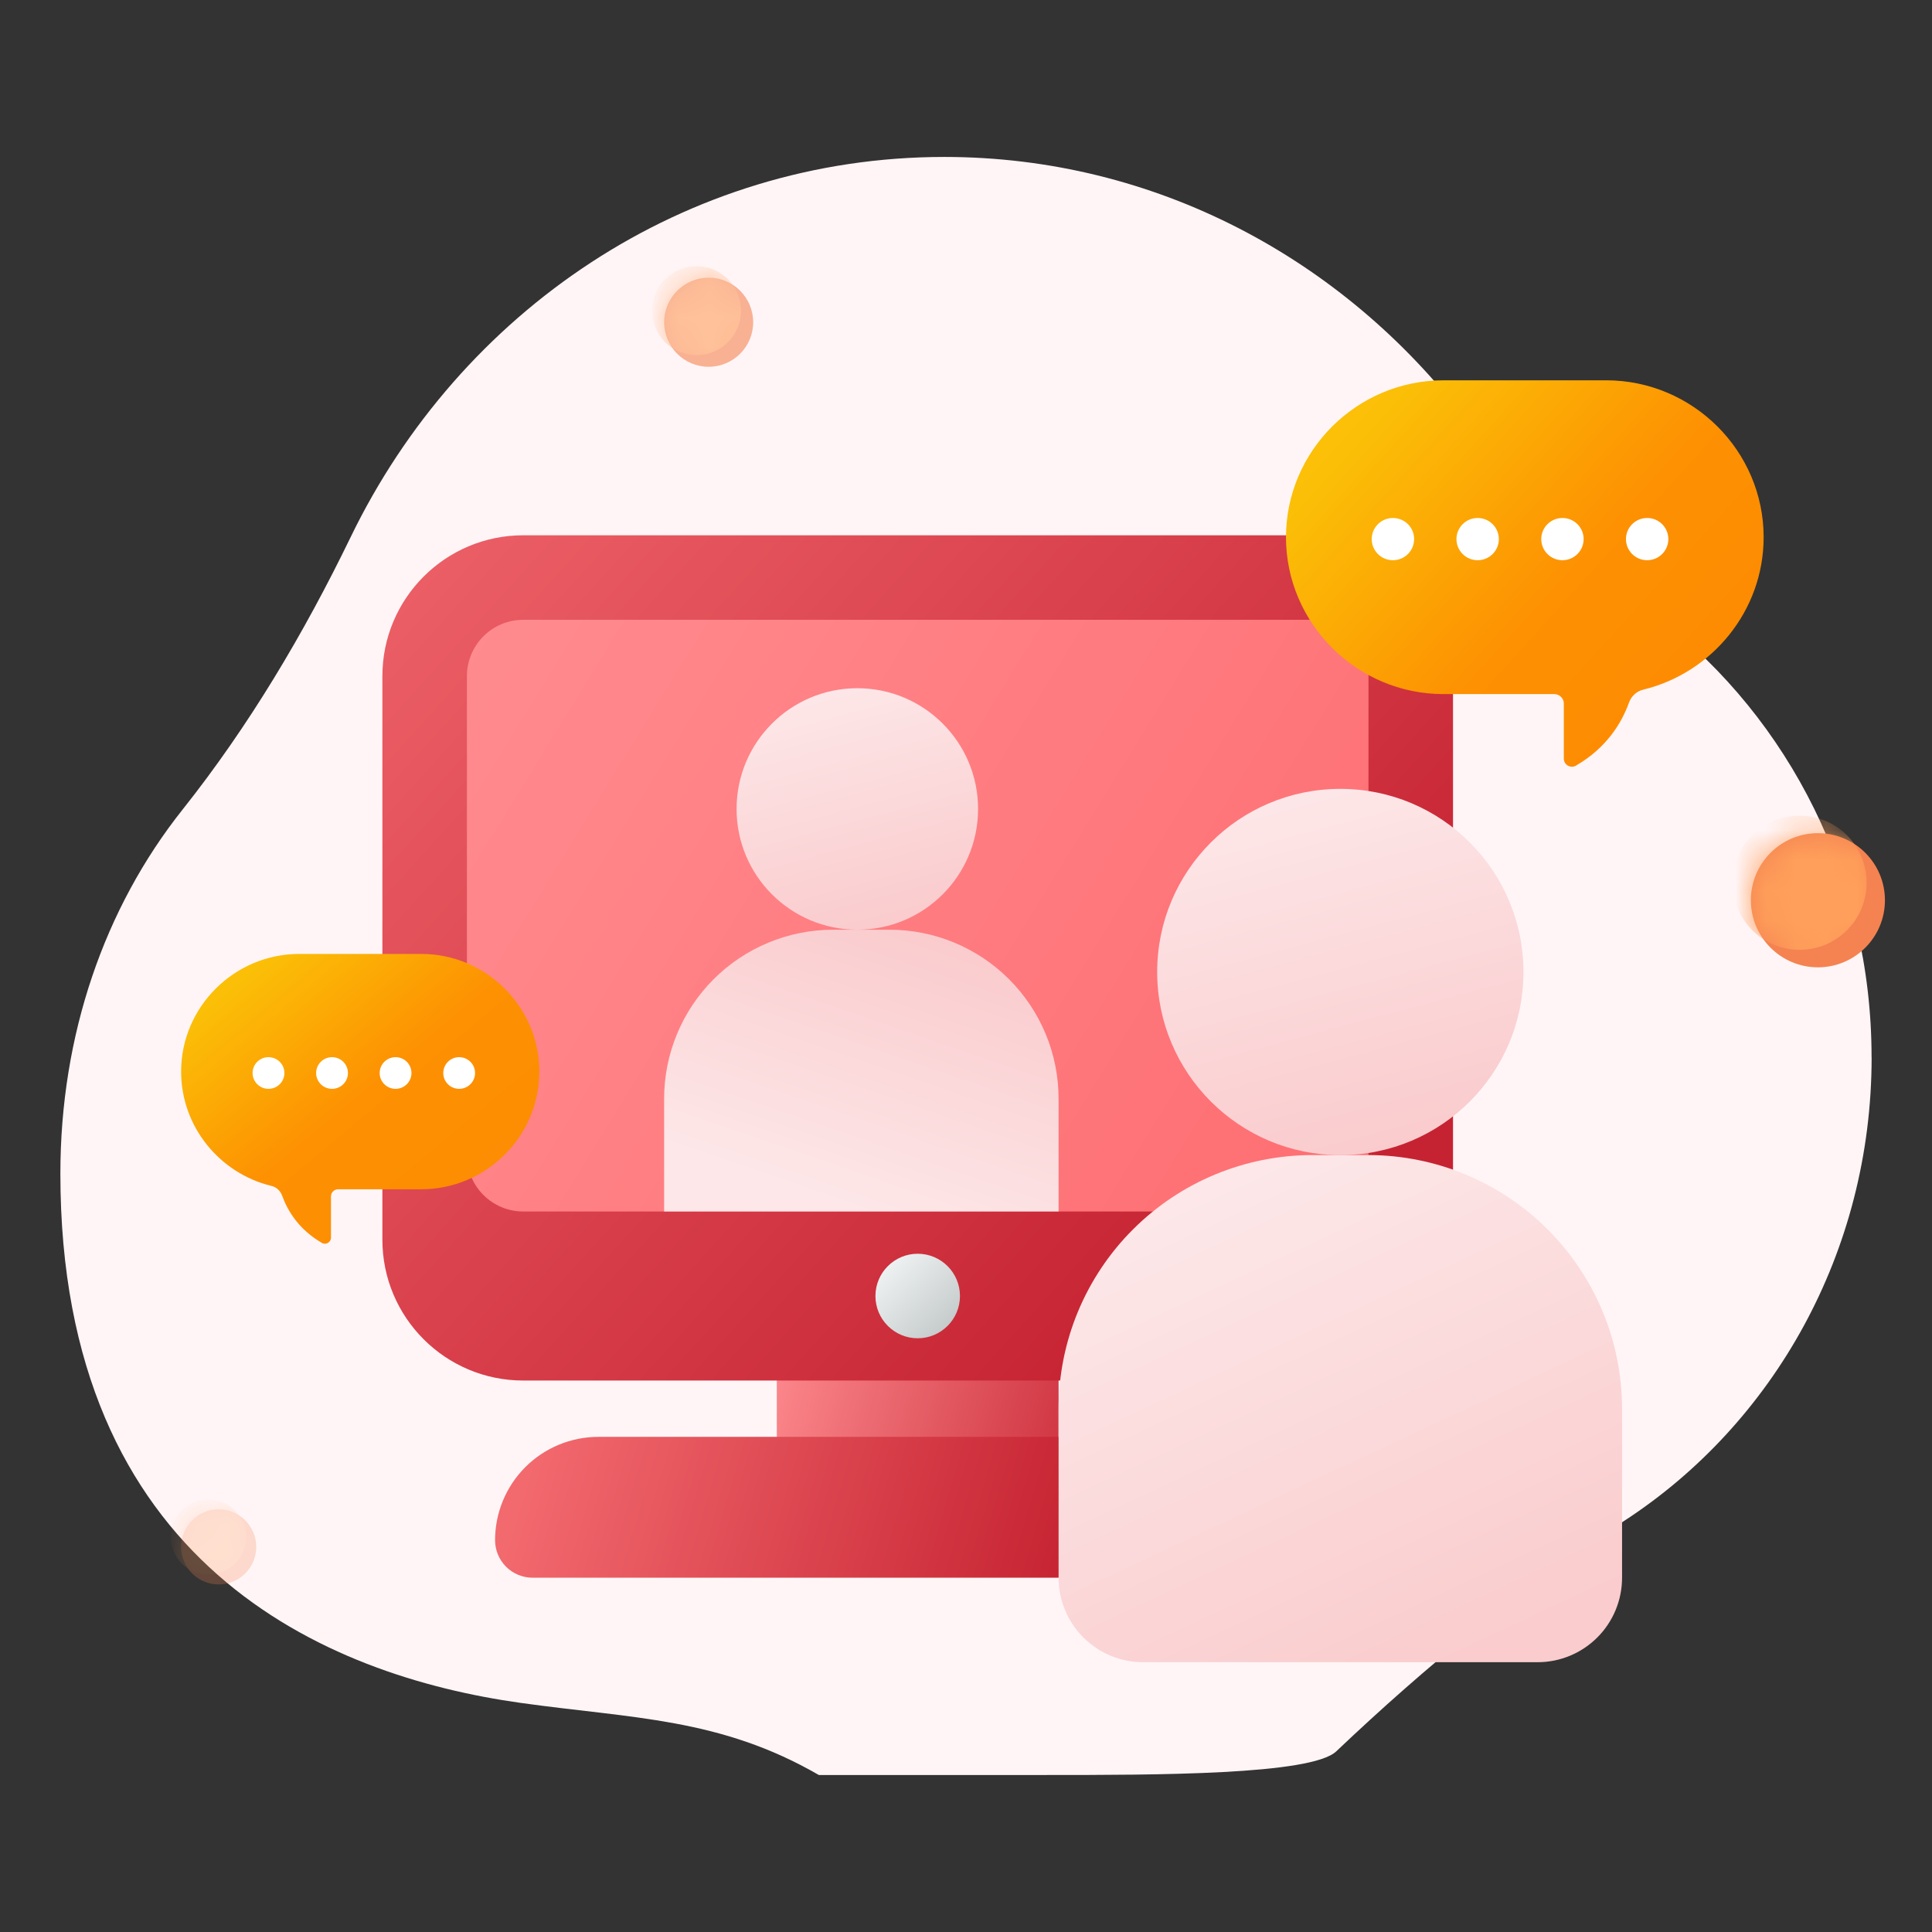
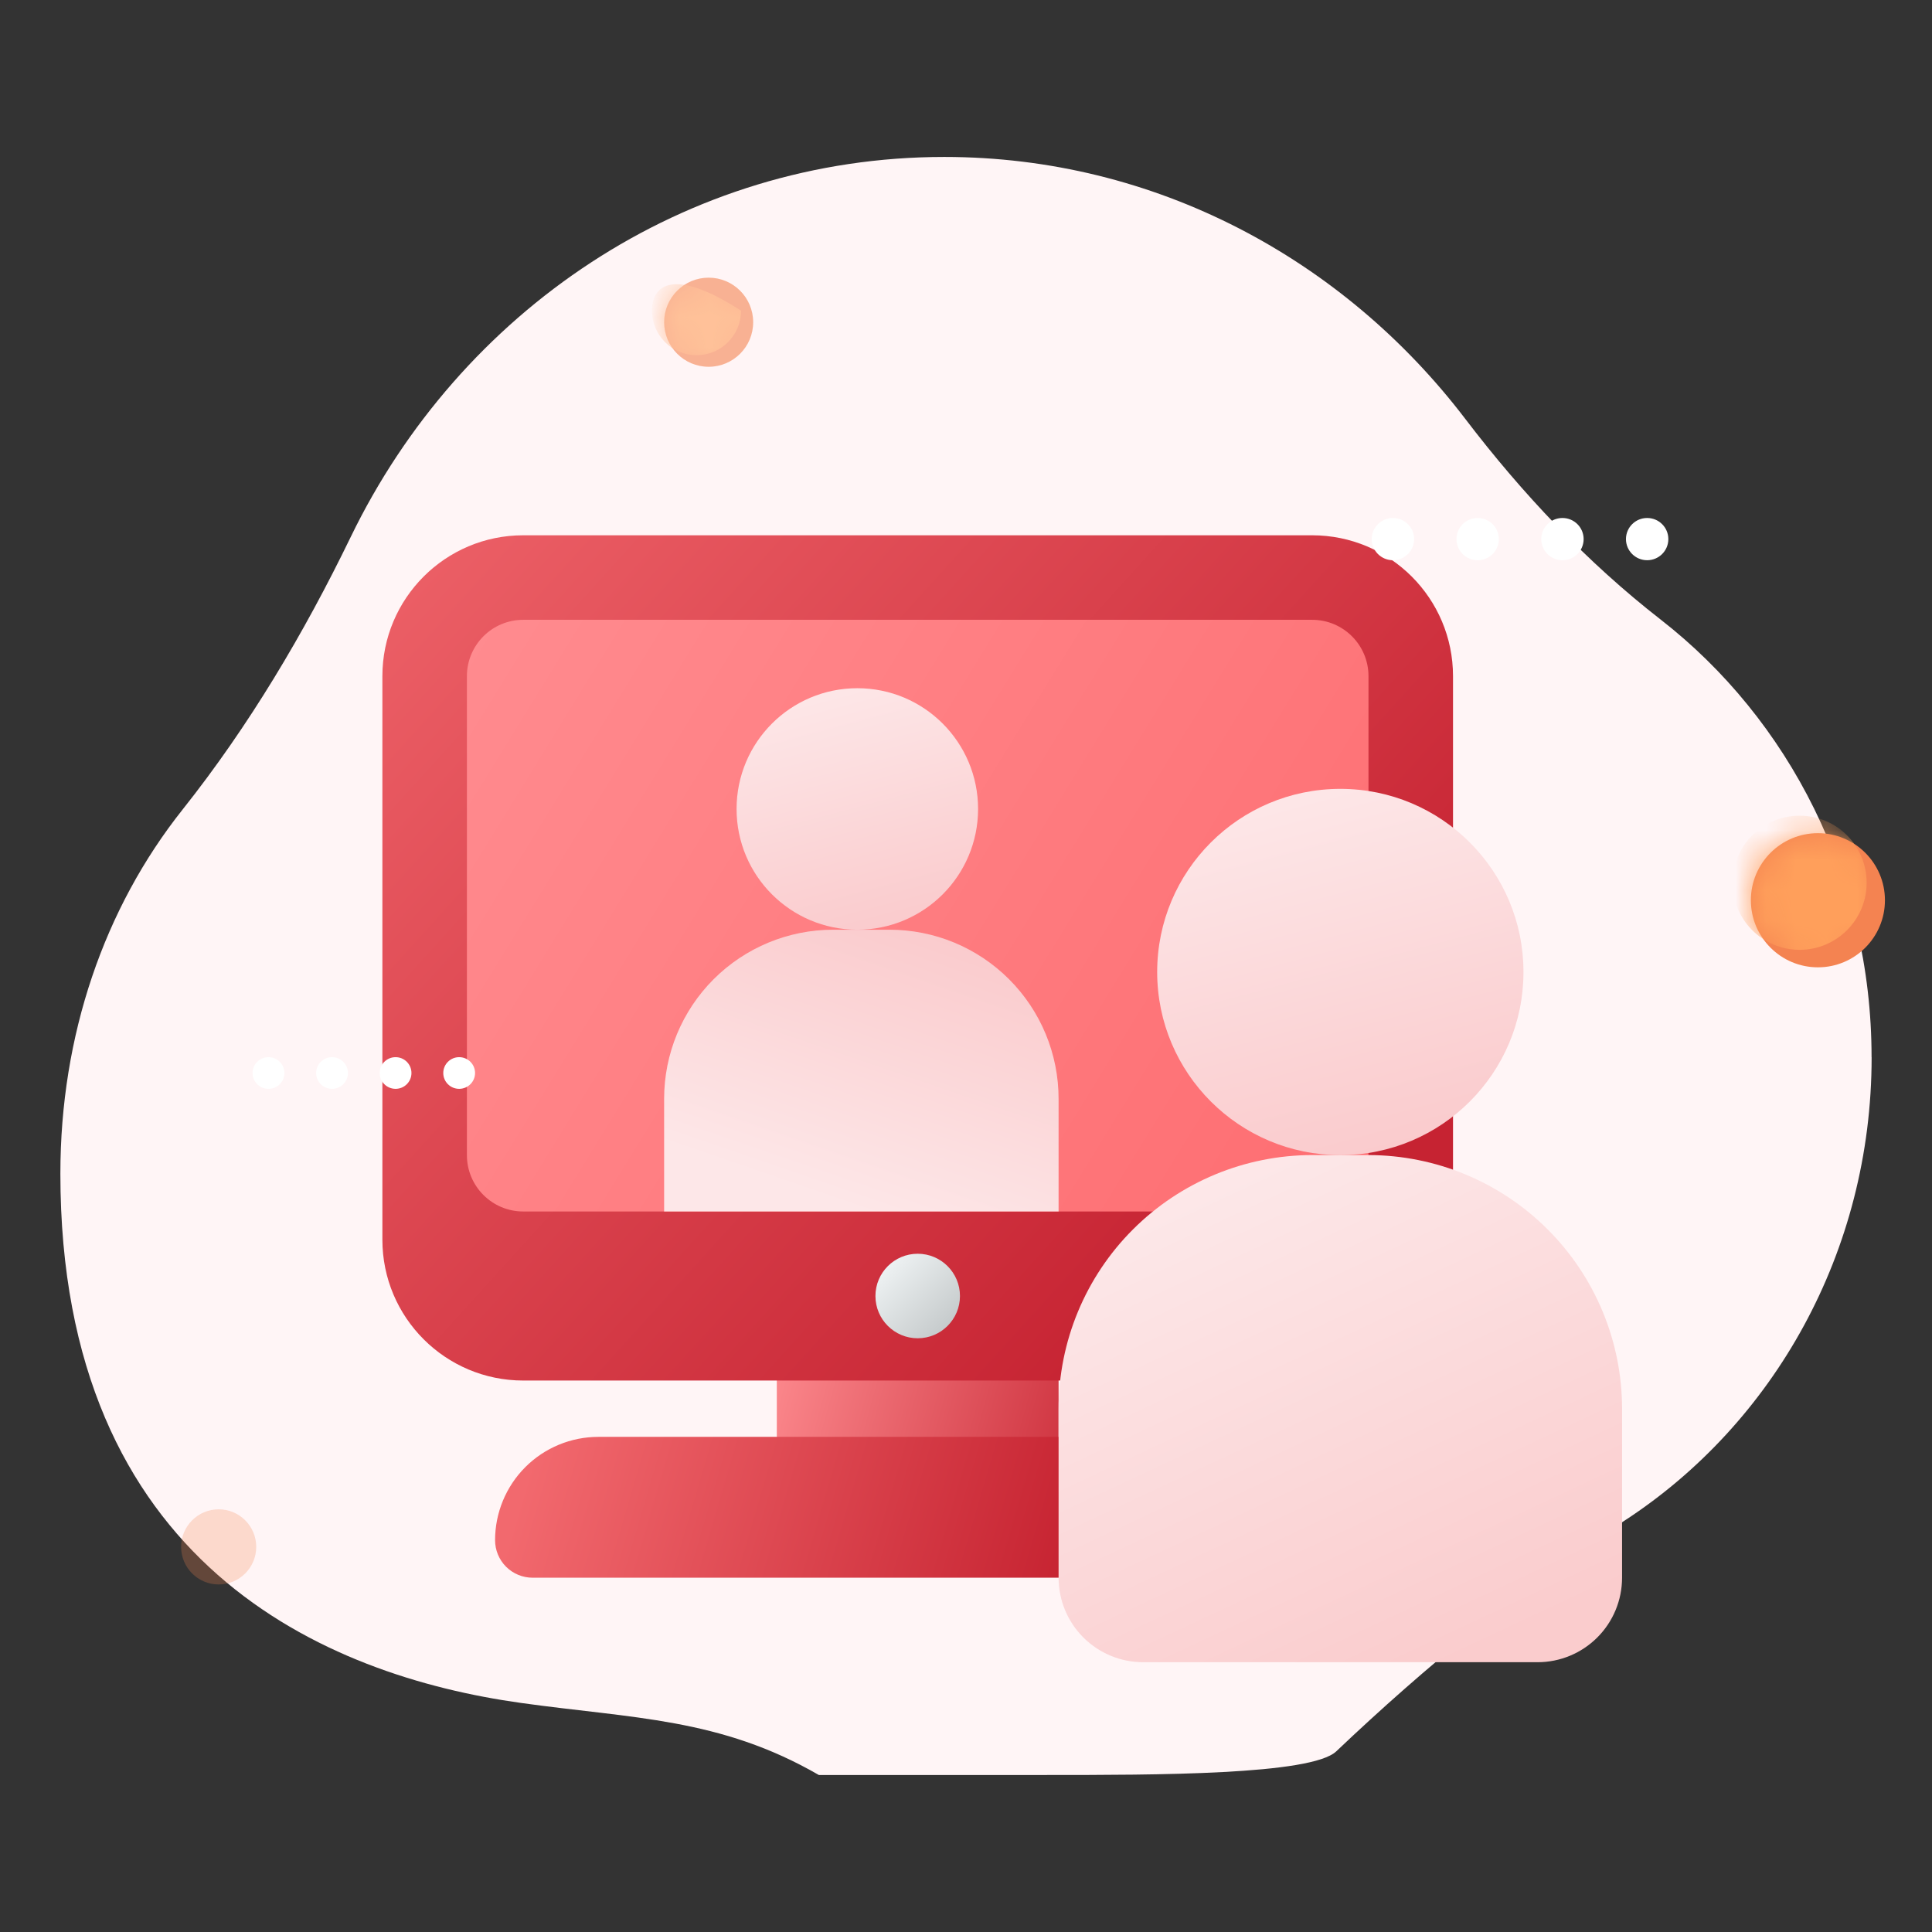
<svg xmlns="http://www.w3.org/2000/svg" width="64" height="64" viewBox="0 0 64 64" fill="none">
  <rect x="0" y="0" width="64" height="64" fill="#333333" stroke="none" />
  <path d="M62 35.023C62 41.489 58.737 47.162 53.827 50.365C50.412 52.592 47.241 55.189 44.266 58.015C43.441 58.799 38.304 58.799 34.625 58.799C32.131 58.799 27.125 58.799 27.125 58.799C23.848 56.905 20.965 56.931 17.25 56.411C10.819 55.511 2 51.847 2 38.879C2 34.294 3.452 30.085 6.048 26.818C8.244 24.053 10.063 20.994 11.615 17.794C15.232 10.324 22.678 5.199 31.28 5.199C38.276 5.199 44.508 8.589 48.537 13.873C50.429 16.355 52.573 18.627 55.014 20.526C59.254 23.828 61.998 29.093 61.998 35.021L62 35.023Z" fill="#FFF5F6" />
  <path d="M25.733 43.863H35.067V49.463H25.733V43.863Z" fill="url(#paint0_linear_3115_386807)" />
  <path d="M40.977 47.598H19.823C18.915 47.598 18.044 47.958 17.402 48.6C16.761 49.242 16.4 50.112 16.4 51.02C16.4 51.35 16.531 51.667 16.764 51.9C16.998 52.133 17.314 52.264 17.644 52.264H43.156C43.486 52.264 43.802 52.133 44.036 51.9C44.269 51.667 44.4 51.35 44.4 51.02C44.4 50.112 44.039 49.242 43.398 48.6C42.756 47.958 41.885 47.598 40.977 47.598Z" fill="url(#paint1_linear_3115_386807)" />
  <path d="M43.467 17.732H17.333C14.756 17.732 12.667 19.822 12.667 22.399V41.066C12.667 43.643 14.756 45.732 17.333 45.732H43.467C46.044 45.732 48.133 43.643 48.133 41.066V22.399C48.133 19.822 46.044 17.732 43.467 17.732Z" fill="url(#paint2_linear_3115_386807)" />
  <path d="M30.4 44.332C31.173 44.332 31.8 43.705 31.8 42.932C31.8 42.159 31.173 41.532 30.4 41.532C29.627 41.532 29 42.159 29 42.932C29 43.705 29.627 44.332 30.4 44.332Z" fill="url(#paint3_linear_3115_386807)" />
  <path d="M43.467 20.532H17.333C16.302 20.532 15.467 21.368 15.467 22.399V38.265C15.467 39.296 16.302 40.132 17.333 40.132H43.467C44.498 40.132 45.333 39.296 45.333 38.265V22.399C45.333 21.368 44.498 20.532 43.467 20.532Z" fill="url(#paint4_linear_3115_386807)" />
  <path d="M35.067 40.131V36.398C35.067 34.912 34.477 33.488 33.426 32.438C32.376 31.388 30.952 30.798 29.467 30.798H27.6C26.115 30.798 24.69 31.388 23.64 32.438C22.59 33.488 22 34.912 22 36.398V40.131H35.067Z" fill="url(#paint5_linear_3115_386807)" />
  <path d="M44.4 38.265C47.751 38.265 50.467 35.549 50.467 32.199C50.467 28.848 47.751 26.132 44.4 26.132C41.049 26.132 38.333 28.848 38.333 32.199C38.333 35.549 41.049 38.265 44.4 38.265Z" fill="url(#paint6_linear_3115_386807)" />
  <path d="M28.4 30.798C30.609 30.798 32.4 29.007 32.4 26.798C32.4 24.588 30.609 22.798 28.4 22.798C26.191 22.798 24.4 24.588 24.4 26.798C24.4 29.007 26.191 30.798 28.4 30.798Z" fill="url(#paint7_linear_3115_386807)" />
  <path d="M50.933 55.063H37.867C37.124 55.063 36.412 54.768 35.887 54.243C35.362 53.718 35.067 53.006 35.067 52.263V46.663C35.069 44.436 35.955 42.301 37.53 40.727C39.105 39.152 41.24 38.266 43.467 38.263H45.333C47.56 38.266 49.696 39.152 51.27 40.727C52.845 42.301 53.731 44.436 53.733 46.663V52.263C53.733 53.006 53.438 53.718 52.913 54.243C52.388 54.768 51.676 55.063 50.933 55.063Z" fill="url(#paint8_linear_3115_386807)" />
  <g opacity="0.6">
    <path d="M23.475 12.15C24.29 12.15 24.95 11.489 24.95 10.674C24.95 9.859 24.29 9.198 23.475 9.198C22.66 9.198 22 9.859 22 10.674C22 11.489 22.66 12.15 23.475 12.15Z" fill="#F48351" />
    <mask id="mask0_3115_386807" style="mask-type:luminance" maskUnits="userSpaceOnUse" x="22" y="9" width="3" height="4">
      <path d="M23.475 12.149C24.29 12.149 24.951 11.488 24.951 10.673C24.951 9.858 24.29 9.197 23.475 9.197C22.661 9.197 22 9.858 22 10.673C22 11.488 22.661 12.149 23.475 12.149Z" fill="white" />
    </mask>
    <g mask="url(#mask0_3115_386807)">
-       <path d="M23.073 11.767C23.888 11.767 24.548 11.106 24.548 10.291C24.548 9.476 23.888 8.815 23.073 8.815C22.258 8.815 21.598 9.476 21.598 10.291C21.598 11.106 22.258 11.767 23.073 11.767Z" fill="#FF9F5B" />
+       <path d="M23.073 11.767C23.888 11.767 24.548 11.106 24.548 10.291C22.258 8.815 21.598 9.476 21.598 10.291C21.598 11.106 22.258 11.767 23.073 11.767Z" fill="#FF9F5B" />
    </g>
  </g>
  <g opacity="0.25">
    <path d="M7.244 52.487C7.931 52.487 8.488 51.929 8.488 51.242C8.488 50.555 7.931 49.998 7.244 49.998C6.557 49.998 6 50.555 6 51.242C6 51.929 6.557 52.487 7.244 52.487Z" fill="#F48351" />
    <mask id="mask1_3115_386807" style="mask-type:luminance" maskUnits="userSpaceOnUse" x="6" y="49" width="3" height="4">
-       <path d="M7.244 52.483C7.931 52.483 8.488 51.926 8.488 51.239C8.488 50.552 7.931 49.994 7.244 49.994C6.557 49.994 6 50.552 6 51.239C6 51.926 6.557 52.483 7.244 52.483Z" fill="white" />
-     </mask>
+       </mask>
    <g mask="url(#mask1_3115_386807)">
-       <path d="M6.905 52.164C7.592 52.164 8.149 51.607 8.149 50.919C8.149 50.232 7.592 49.675 6.905 49.675C6.218 49.675 5.661 50.232 5.661 50.919C5.661 51.607 6.218 52.164 6.905 52.164Z" fill="#FF9F5B" />
-     </g>
+       </g>
  </g>
-   <path d="M9.914 31.6H13.107H13.953C16.106 31.6 17.867 33.354 17.867 35.498C17.867 37.642 16.106 39.396 13.953 39.396H12.701H11.201C11.07 39.396 10.964 39.502 10.964 39.632V40.999C10.964 41.153 10.795 41.251 10.662 41.172C9.906 40.733 9.532 40.123 9.346 39.608C9.289 39.448 9.157 39.324 8.991 39.285C7.279 38.87 6 37.325 6 35.498C6 33.354 7.761 31.6 9.914 31.6Z" fill="url(#paint9_linear_3115_386807)" />
  <path d="M15.21 35.02C15.502 35.02 15.737 35.255 15.737 35.545C15.737 35.835 15.502 36.069 15.21 36.069C14.919 36.069 14.684 35.835 14.684 35.545C14.684 35.255 14.919 35.02 15.21 35.02Z" fill="white" />
  <path d="M13.104 35.02C13.395 35.02 13.63 35.255 13.63 35.545C13.63 35.835 13.395 36.069 13.104 36.069C12.813 36.069 12.577 35.835 12.577 35.545C12.577 35.255 12.813 35.02 13.104 35.02Z" fill="white" />
  <path d="M10.999 35.02C11.29 35.02 11.526 35.255 11.526 35.545C11.526 35.835 11.29 36.069 10.999 36.069C10.708 36.069 10.472 35.835 10.472 35.545C10.472 35.255 10.708 35.02 10.999 35.02Z" fill="white" />
  <path d="M8.894 35.02C9.185 35.02 9.421 35.255 9.421 35.545C9.421 35.835 9.185 36.069 8.894 36.069C8.603 36.069 8.367 35.835 8.367 35.545C8.367 35.255 8.603 35.02 8.894 35.02Z" fill="white" />
  <path d="M60.221 32.044C61.447 32.044 62.441 31.049 62.441 29.822C62.441 28.595 61.447 27.6 60.221 27.6C58.994 27.6 58 28.595 58 29.822C58 31.049 58.994 32.044 60.221 32.044Z" fill="#F48351" />
  <mask id="mask2_3115_386807" style="mask-type:luminance" maskUnits="userSpaceOnUse" x="58" y="27" width="5" height="6">
    <path d="M60.221 32.045C61.447 32.045 62.441 31.05 62.441 29.823C62.441 28.596 61.447 27.601 60.221 27.601C58.994 27.601 58 28.596 58 29.823C58 31.05 58.994 32.045 60.221 32.045Z" fill="white" />
  </mask>
  <g mask="url(#mask2_3115_386807)">
    <path d="M59.615 31.464C60.841 31.464 61.835 30.47 61.835 29.243C61.835 28.015 60.841 27.021 59.615 27.021C58.388 27.021 57.394 28.015 57.394 29.243C57.394 30.47 58.388 31.464 59.615 31.464Z" fill="#FF9F5B" />
  </g>
-   <path d="M53.205 12.598H47.819C44.948 12.598 42.6 14.937 42.6 17.796C42.6 20.654 44.948 22.993 47.819 22.993H51.488C51.662 22.993 51.804 23.134 51.804 23.308V25.131C51.804 25.336 52.029 25.467 52.208 25.361C53.215 24.776 53.714 23.962 53.962 23.276C54.038 23.062 54.214 22.898 54.435 22.845C56.717 22.291 58.423 20.231 58.423 17.796C58.423 14.937 56.075 12.598 53.205 12.598Z" fill="url(#paint10_linear_3115_386807)" />
  <path d="M46.845 17.858C46.845 18.245 46.531 18.558 46.142 18.558C45.754 18.558 45.44 18.245 45.44 17.858C45.44 17.472 45.754 17.159 46.142 17.159C46.531 17.159 46.845 17.472 46.845 17.858Z" fill="white" />
  <path d="M49.651 17.858C49.651 18.245 49.337 18.558 48.949 18.558C48.561 18.558 48.247 18.245 48.247 17.858C48.247 17.472 48.561 17.159 48.949 17.159C49.337 17.159 49.651 17.472 49.651 17.858Z" fill="white" />
  <path d="M52.46 17.858C52.46 18.245 52.146 18.558 51.758 18.558C51.37 18.558 51.056 18.245 51.056 17.858C51.056 17.472 51.37 17.159 51.758 17.159C52.146 17.159 52.46 17.472 52.46 17.858Z" fill="white" />
  <path d="M55.266 17.858C55.266 18.245 54.952 18.558 54.564 18.558C54.176 18.558 53.862 18.245 53.862 17.858C53.862 17.472 54.176 17.159 54.564 17.159C54.952 17.159 55.266 17.472 55.266 17.858Z" fill="white" />
  <defs>
    <linearGradient id="paint0_linear_3115_386807" x1="25.122" y1="45.201" x2="36.221" y2="48.276" gradientUnits="userSpaceOnUse">
      <stop stop-color="#FE8C90" />
      <stop offset="1" stop-color="#CB2D3A" />
    </linearGradient>
    <linearGradient id="paint1_linear_3115_386807" x1="18.102" y1="46.6" x2="35.502" y2="51.7" gradientUnits="userSpaceOnUse">
      <stop stop-color="#F2696E" />
      <stop offset="1" stop-color="#C62331" />
    </linearGradient>
    <linearGradient id="paint2_linear_3115_386807" x1="15.125" y1="17.886" x2="40.775" y2="41.136" gradientUnits="userSpaceOnUse">
      <stop stop-color="#EB5E65" />
      <stop offset="1" stop-color="#C62332" />
    </linearGradient>
    <linearGradient id="paint3_linear_3115_386807" x1="29.41" y1="41.942" x2="31.39" y2="43.922" gradientUnits="userSpaceOnUse">
      <stop stop-color="#EDF1F2" />
      <stop offset="1" stop-color="#C6CBCC" />
    </linearGradient>
    <linearGradient id="paint4_linear_3115_386807" x1="15.46" y1="21.139" x2="44.71" y2="39.138" gradientUnits="userSpaceOnUse">
      <stop stop-color="#FF8B8F" />
      <stop offset="1" stop-color="#FE6E72" />
    </linearGradient>
    <linearGradient id="paint5_linear_3115_386807" x1="31.6" y1="31.198" x2="28.533" y2="40.131" gradientUnits="userSpaceOnUse">
      <stop stop-color="#FACBCD" />
      <stop offset="1" stop-color="#FDE7E8" />
    </linearGradient>
    <linearGradient id="paint6_linear_3115_386807" x1="43.2" y1="25.998" x2="46.4" y2="37.998" gradientUnits="userSpaceOnUse">
      <stop stop-color="#FDE7E8" />
      <stop offset="1" stop-color="#FACBCD" />
    </linearGradient>
    <linearGradient id="paint7_linear_3115_386807" x1="27.609" y1="22.709" x2="29.719" y2="30.621" gradientUnits="userSpaceOnUse">
      <stop stop-color="#FDE7E8" />
      <stop offset="1" stop-color="#FACBCD" />
    </linearGradient>
    <linearGradient id="paint8_linear_3115_386807" x1="40" y1="35.998" x2="48.8" y2="54.798" gradientUnits="userSpaceOnUse">
      <stop stop-color="#FDECED" />
      <stop offset="1" stop-color="#FACCCD" />
    </linearGradient>
    <linearGradient id="paint9_linear_3115_386807" x1="16.069" y1="40.418" x2="6.542" y2="28.991" gradientUnits="userSpaceOnUse">
      <stop stop-color="#FD8C02" />
      <stop offset="0.39" stop-color="#FD9102" />
      <stop offset="0.76" stop-color="#FBBF07" />
      <stop offset="1" stop-color="#FCC604" />
    </linearGradient>
    <linearGradient id="paint10_linear_3115_386807" x1="58.353" y1="24.848" x2="41.977" y2="10.001" gradientUnits="userSpaceOnUse">
      <stop stop-color="#FE8802" />
      <stop offset="0.39" stop-color="#FD9102" />
      <stop offset="0.76" stop-color="#FBBF07" />
      <stop offset="1" stop-color="#FCC604" />
    </linearGradient>
  </defs>
</svg>